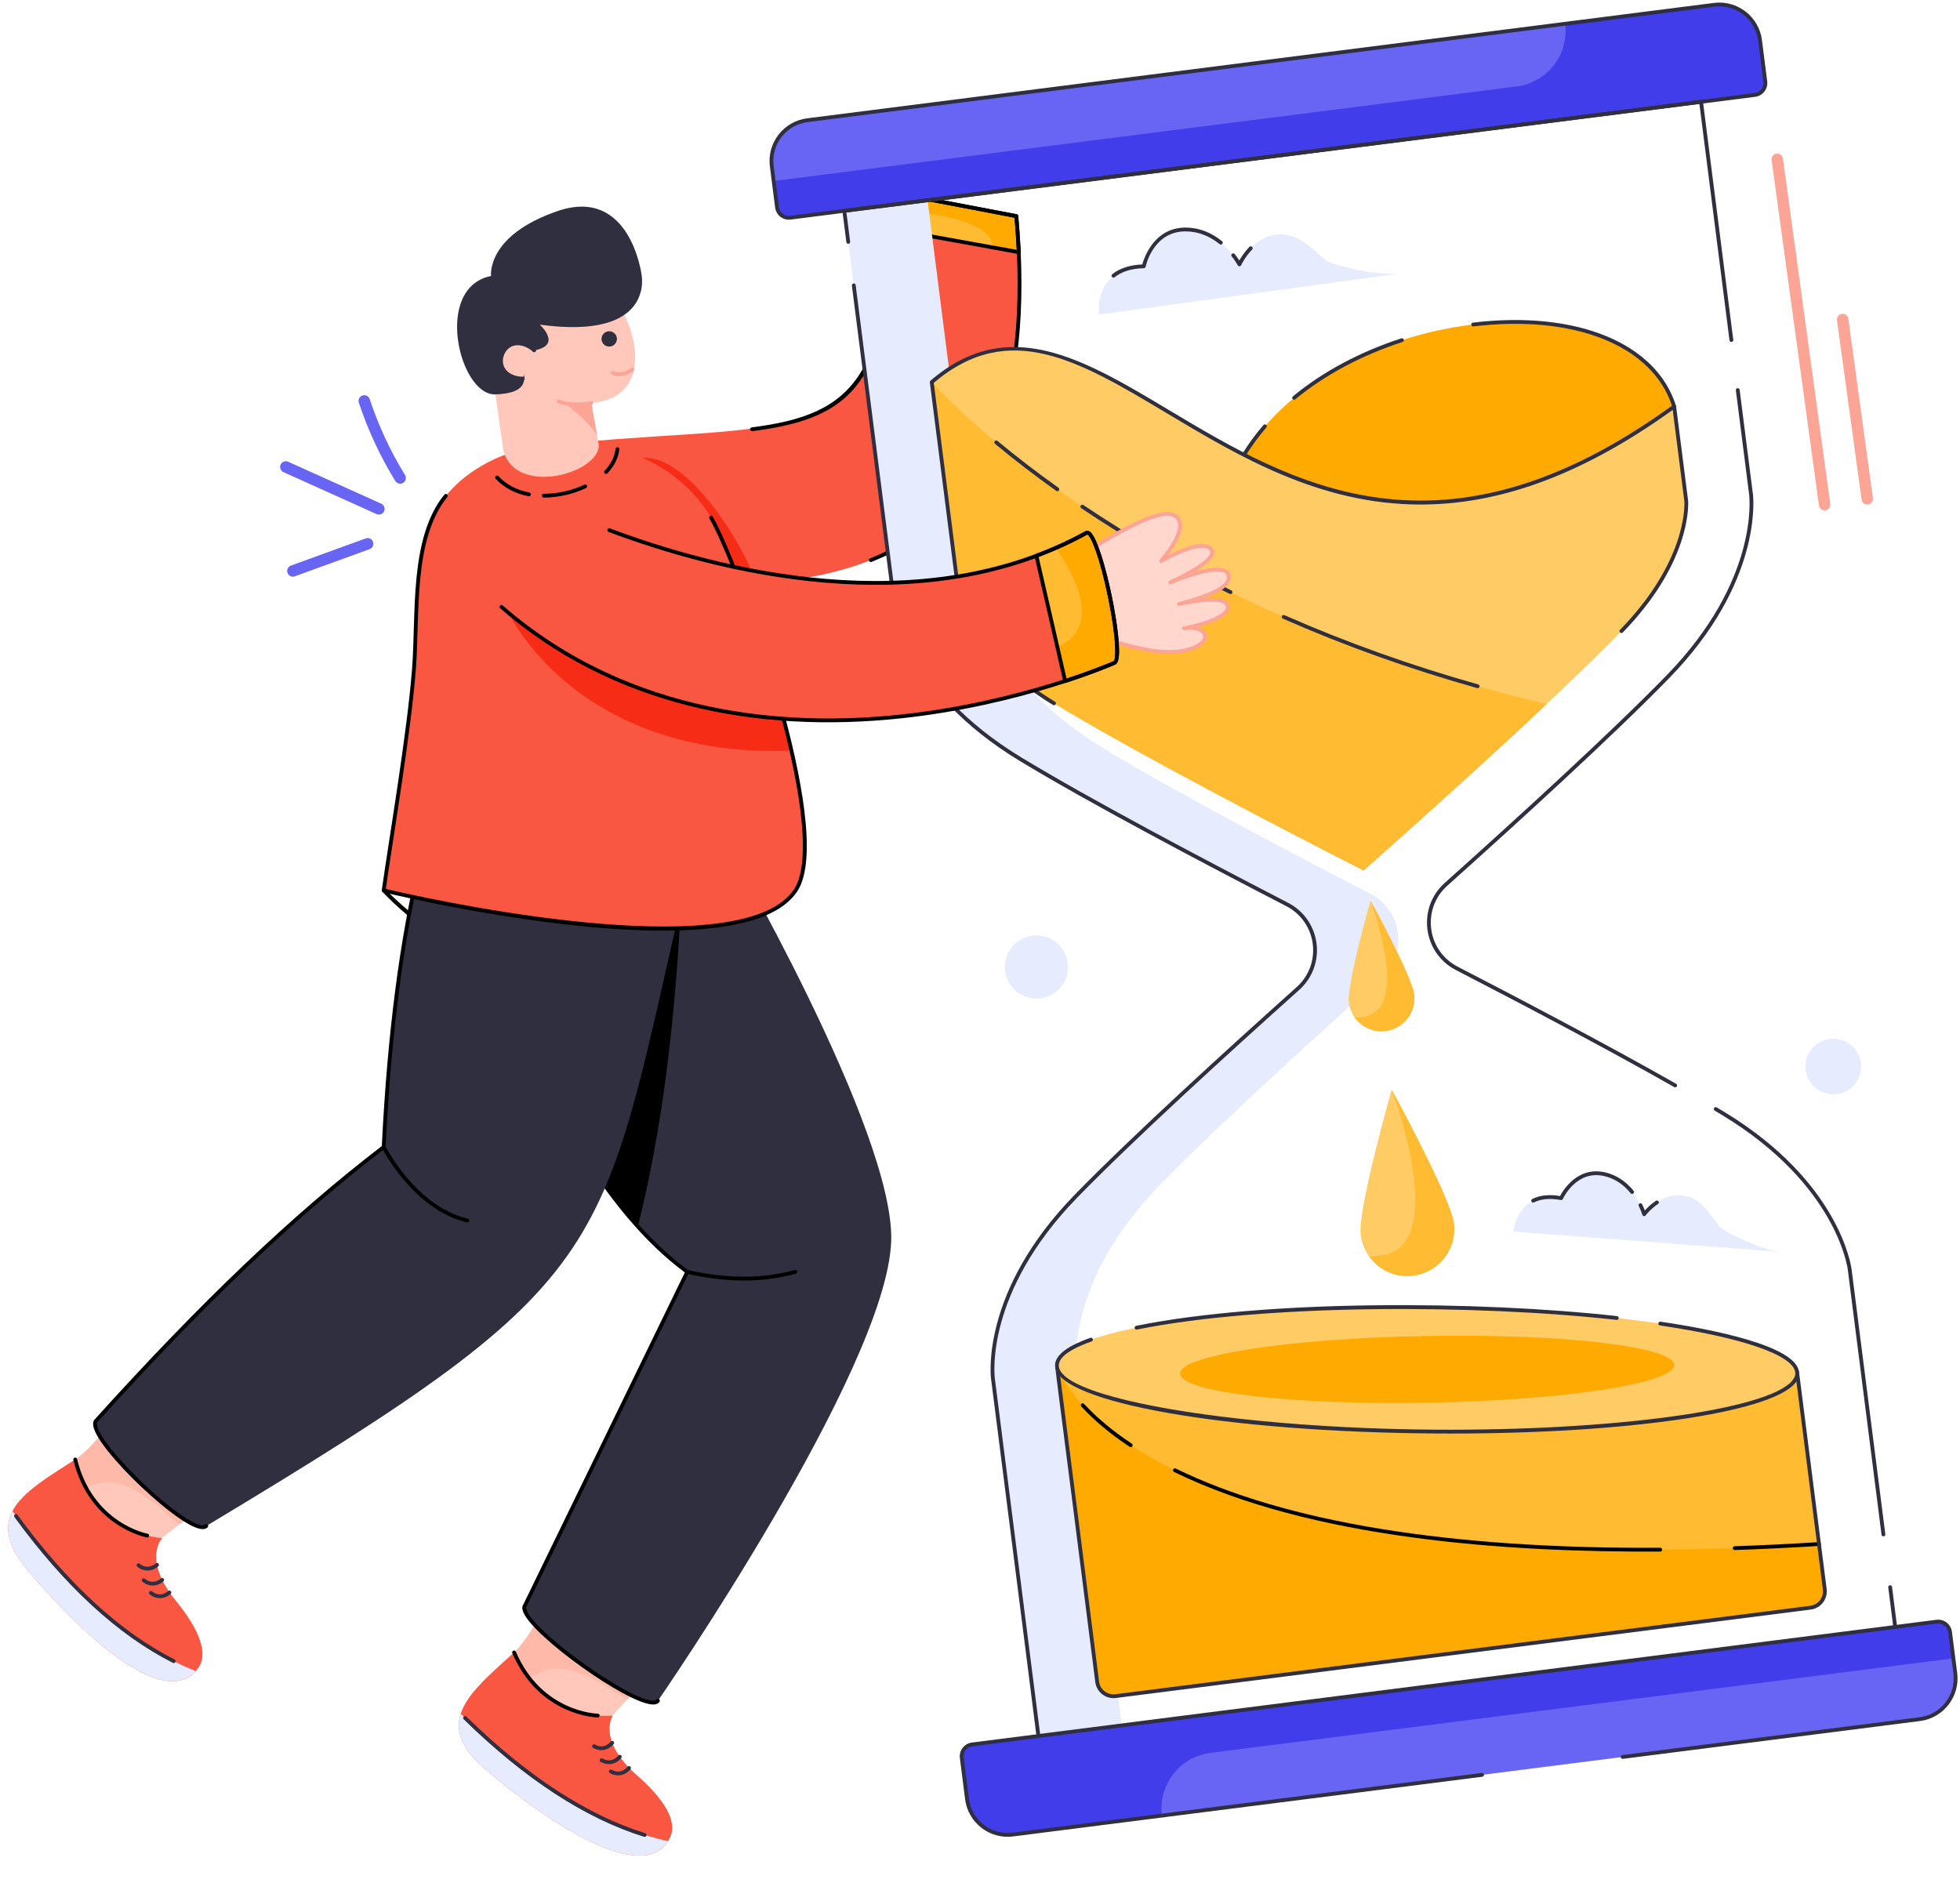
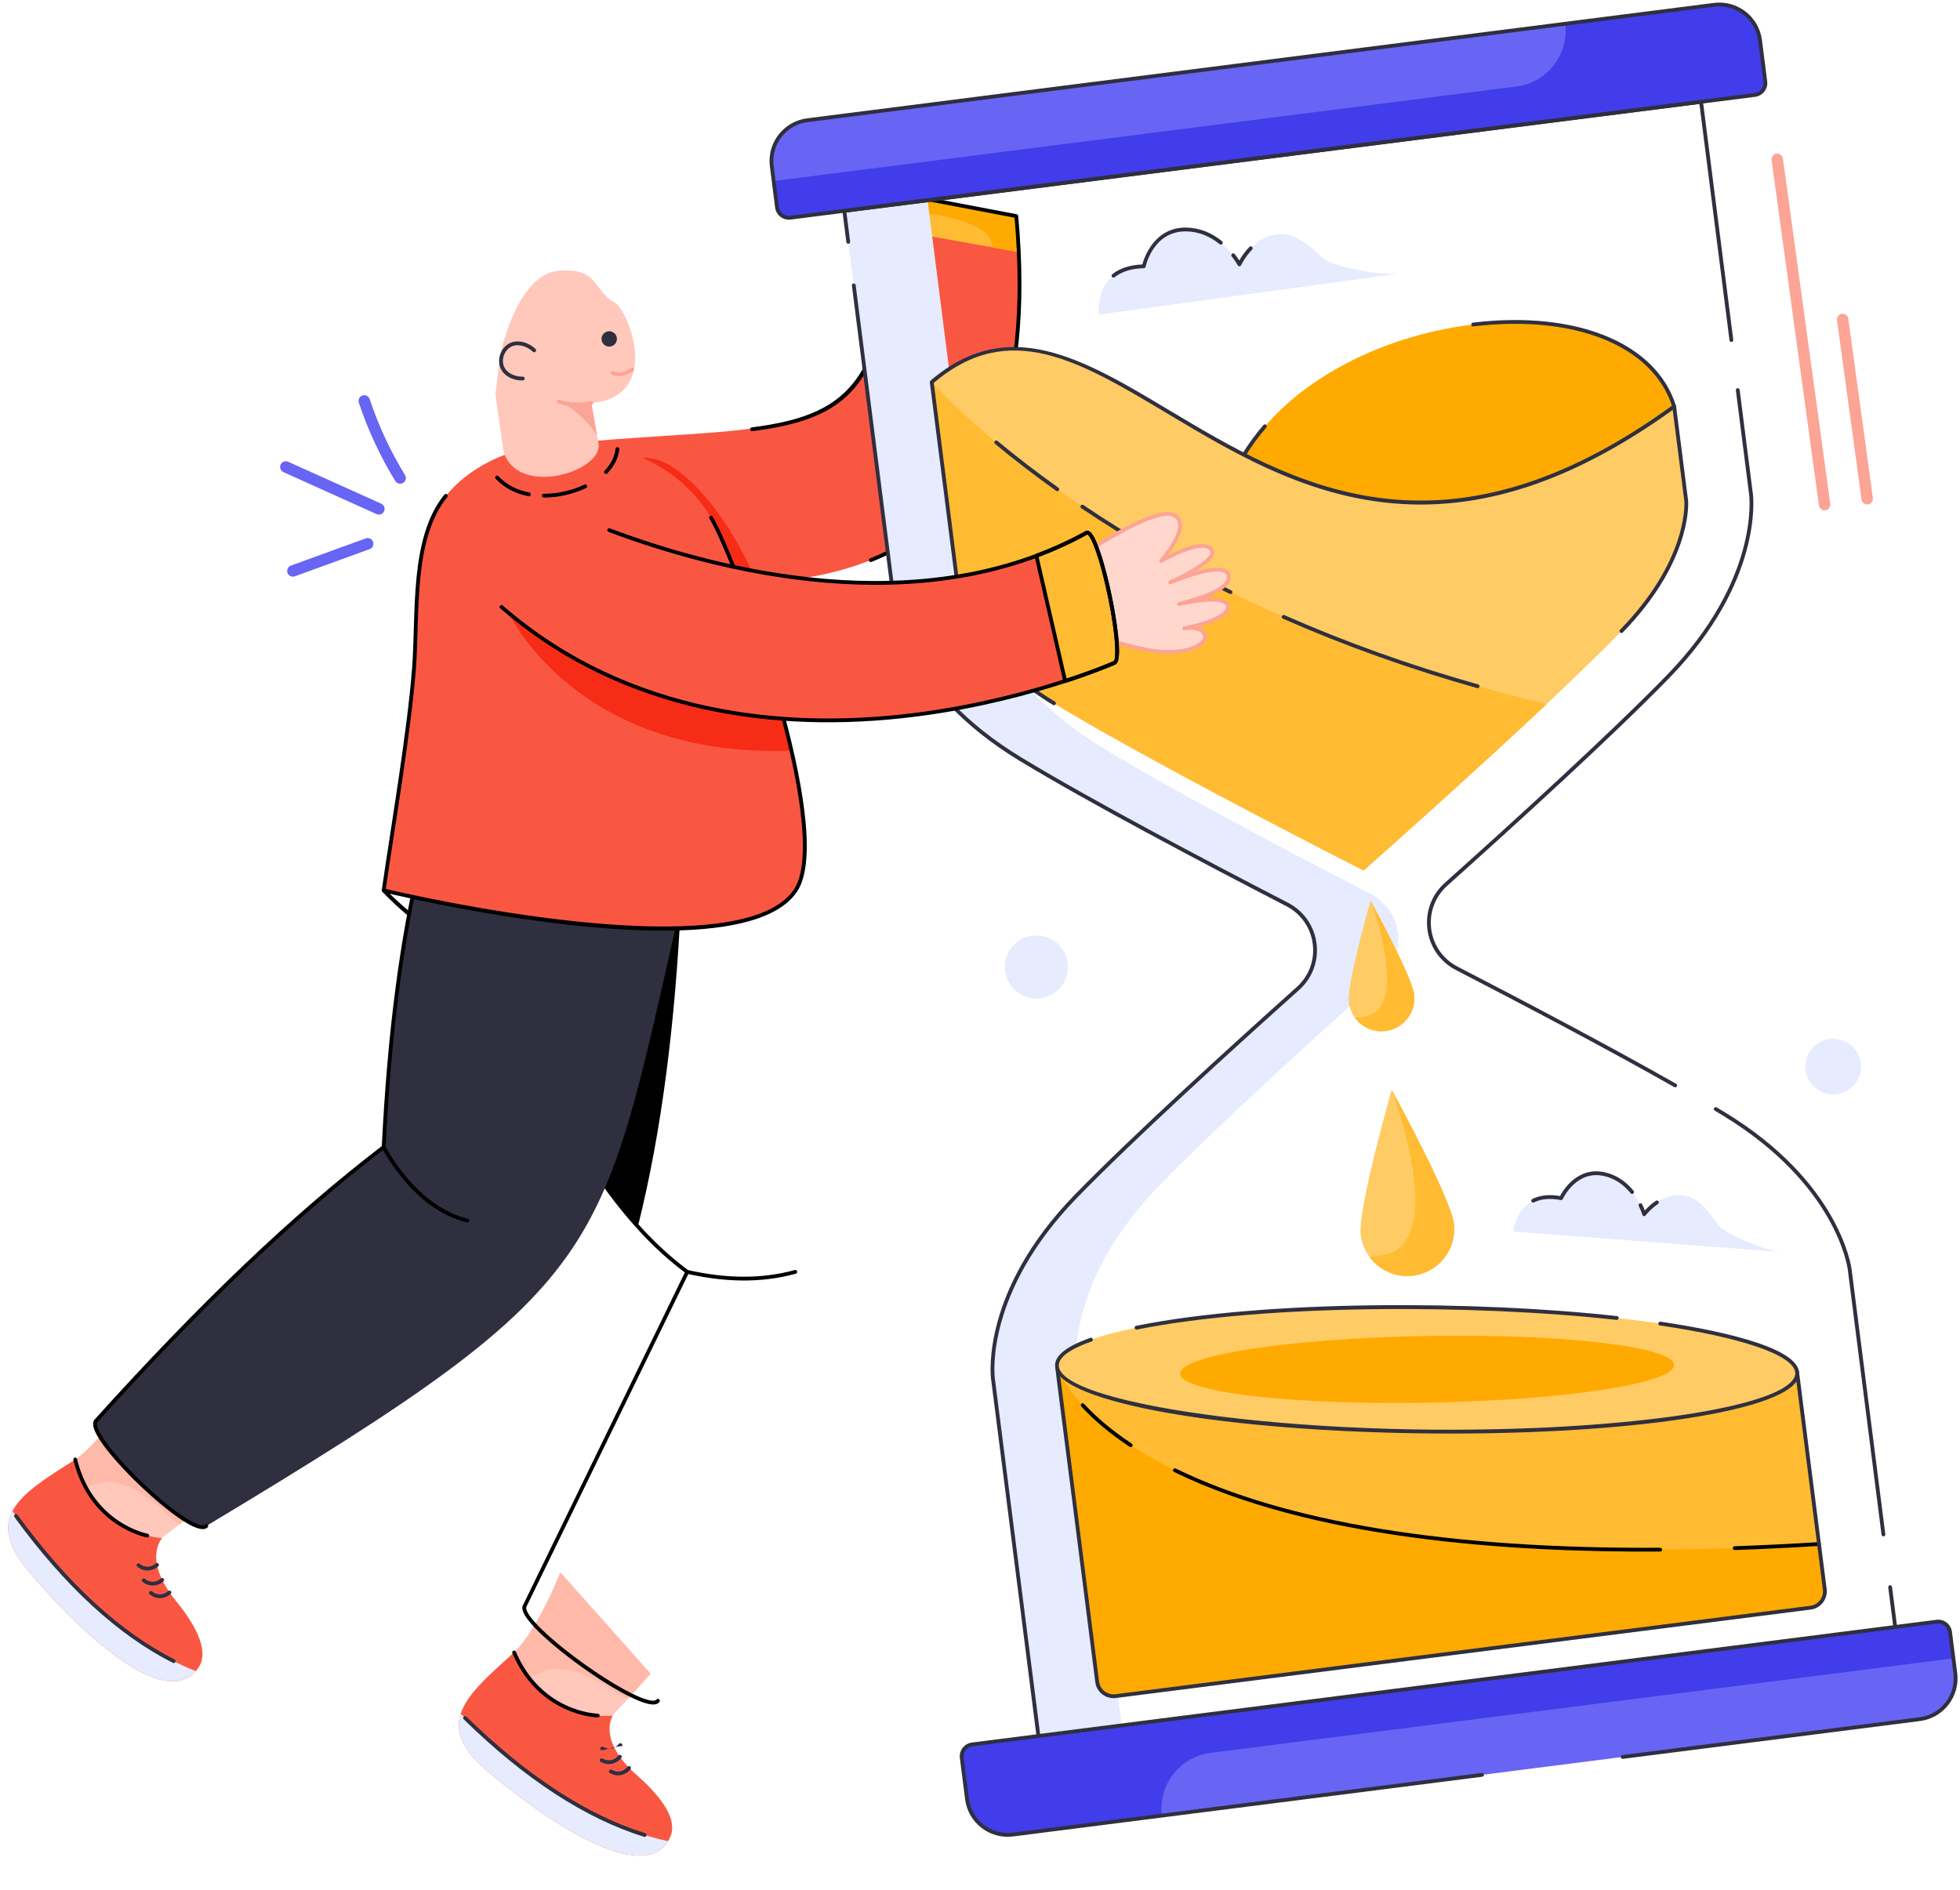
<svg xmlns="http://www.w3.org/2000/svg" height="496.9" preserveAspectRatio="xMidYMid meet" version="1.0" viewBox="41.6 55.7 515.3 496.9" width="515.3" zoomAndPan="magnify">
  <g>
    <g>
      <g>
        <g>
          <g>
            <g>
              <g>
                <path d="M83.811,460.325c-18.695,7.649-26.18,2.557-23.899-13.657 c0.303-2.202,0.791-4.607,1.463-7.216c0,0,5.693-3.09,15.506-18.689 l18.956,30.168C86.997,457.993,84.765,459.584,83.811,460.325z" fill="#ffc8bb" />
              </g>
            </g>
          </g>
        </g>
        <g>
          <g>
            <g>
              <g>
                <path d="M88.861,456.452c-1.48-0.844-2.795-2.042-3.969-3.254 c-1.32-1.371-10.033-8.786-15.923-7.724 c-2.253,0.391-4.398,1.352-6.681,1.437 c-0.805,0.031-1.592-0.049-2.377-0.243c0.303-2.202,0.791-4.607,1.463-7.216 c0,0,5.693-3.09,15.506-18.689l18.956,30.168 C93.126,453.097,90.765,454.968,88.861,456.452z" fill="#ffb9a9" />
              </g>
            </g>
          </g>
        </g>
        <g>
          <g>
            <g>
              <g>
                <g>
                  <path d="M49.024,468.764c12.405,14.782,36.015,37.894,44.722,25.479 c2.774-3.955,0.009-10.367-5.842-17.552 c-8.977-11.025-3.686-16.552-3.686-16.552 c-11.705-1.203-19.002-8.541-22.845-20.685 c-5.243,3.388-10.266,6.394-13.594,9.741 C42.802,454.18,41.598,459.91,49.024,468.764z" fill="#fa5743" />
                </g>
              </g>
            </g>
          </g>
        </g>
        <g>
          <g>
            <g>
              <g>
                <g>
                  <path d="M93.063,495.102c-9.2,10.4-31.944-11.925-44.039-26.338 c-5.609-6.688-6.293-11.593-4.148-15.741 C59.57,473.518,75.523,488.083,93.063,495.102z" fill="#e6ebfd" />
                </g>
              </g>
            </g>
          </g>
        </g>
        <g>
          <g>
            <g>
              <g>
                <g>
                  <path d="M87.053,492.932c-14.407-7.271-28.421-20.166-41.652-38.329 c-0.163-0.223-0.113-0.535,0.11-0.698 c0.223-0.162,0.536-0.114,0.699,0.11 c13.137,18.033,27.03,30.826,41.293,38.024 c0.247,0.124,0.346,0.425,0.221,0.672 C87.603,492.952,87.306,493.059,87.053,492.932z" fill="#2f2f3f" />
                </g>
              </g>
            </g>
          </g>
        </g>
        <g>
          <g>
            <g>
              <g>
                <path d="M80.366,468.655c-0.83,0-1.748-0.266-2.664-1.001 c-0.215-0.172-0.25-0.487-0.077-0.702c0.172-0.215,0.488-0.25,0.703-0.077 c2.196,1.762,4.138-0.001,4.218-0.076c0.202-0.187,0.518-0.178,0.706,0.022 c0.188,0.201,0.18,0.516-0.021,0.705 C82.687,468.041,81.627,468.655,80.366,468.655z" fill="#2f2f3f" />
              </g>
            </g>
          </g>
        </g>
        <g>
          <g>
            <g>
              <g>
                <path d="M81.725,472.607c-0.83,0-1.748-0.266-2.664-1.001 c-0.215-0.172-0.25-0.487-0.077-0.702s0.487-0.25,0.703-0.077 c2.196,1.762,4.138,0,4.218-0.076c0.202-0.187,0.518-0.177,0.706,0.022 c0.188,0.201,0.18,0.516-0.021,0.705 C84.046,471.993,82.986,472.607,81.725,472.607z" fill="#2f2f3f" />
              </g>
            </g>
          </g>
        </g>
        <g>
          <g>
            <g>
              <g>
                <path d="M83.618,475.92c-0.83,0-1.748-0.266-2.663-0.999 c-0.216-0.173-0.25-0.488-0.078-0.703c0.172-0.214,0.487-0.248,0.703-0.078 c2.214,1.776,4.138,0.001,4.218-0.075c0.201-0.19,0.518-0.18,0.707,0.02 c0.19,0.201,0.181,0.518-0.02,0.707 C85.94,475.305,84.88,475.92,83.618,475.92z" fill="#2f2f3f" />
              </g>
            </g>
          </g>
        </g>
        <g>
          <g>
            <g>
              <g>
                <path d="M80.312,459.969c-0.029,0-0.058-0.002-0.087-0.008 c-0.15-0.026-15.062-2.859-19.338-20.391 c-0.065-0.268,0.099-0.538,0.367-0.604 c0.271-0.066,0.539,0.099,0.604,0.367 c4.124,16.904,18.397,19.617,18.541,19.643 c0.272,0.048,0.454,0.308,0.405,0.579 C80.761,459.799,80.55,459.969,80.312,459.969z" />
              </g>
            </g>
          </g>
        </g>
      </g>
      <g>
        <g>
          <g>
            <g>
              <g>
                <path d="M202.341,507.051c-17.169,10.641-25.395,6.86-25.832-9.508 c-0.066-2.222,0.016-4.675,0.247-7.359c0,0,5.102-3.99,12.195-21 l23.694,26.61C205.097,504.223,203.16,506.162,202.341,507.051z" fill="#ffc8bb" />
              </g>
            </g>
          </g>
        </g>
        <g>
          <g>
            <g>
              <g>
                <path d="M206.68,502.394c-1.599-0.587-3.095-1.551-4.453-2.551 c-1.529-1.134-11.351-7.002-16.983-4.978 c-2.157,0.759-4.113,2.062-6.351,2.524 c-0.789,0.164-1.578,0.216-2.384,0.154 c-0.066-2.222,0.016-4.675,0.247-7.359c0,0,5.102-3.99,12.195-21 l23.694,26.61C210.33,498.38,208.312,500.616,206.68,502.394z" fill="#ffb9a9" />
              </g>
            </g>
          </g>
        </g>
        <g>
          <g>
            <g>
              <g>
                <g>
                  <path d="M169.434,521.138c14.683,12.522,41.796,31.402,48.325,17.716 c2.08-4.36-1.709-10.225-8.67-16.342 c-10.68-9.384-6.378-15.713-6.378-15.713 c-11.743,0.753-20.154-5.274-25.957-16.613 c-4.609,4.21-9.064,8.007-11.792,11.859 C160.881,507.786,160.643,513.636,169.434,521.138z" fill="#fa5743" />
                </g>
              </g>
            </g>
          </g>
        </g>
        <g>
          <g>
            <g>
              <g>
                <g>
                  <path d="M217.228,539.814c-7.349,11.78-33.478-6.467-47.794-18.676 c-6.64-5.666-8.127-10.389-6.7-14.836 C180.621,524.078,198.768,535.798,217.228,539.814z" fill="#e6ebfd" />
                </g>
              </g>
            </g>
          </g>
        </g>
        <g>
          <g>
            <g>
              <g>
                <g>
                  <path d="M210.942,538.671c-15.412-4.781-31.369-15.177-47.427-30.896 c-0.197-0.193-0.201-0.51-0.008-0.707 c0.194-0.198,0.51-0.2,0.707-0.008 c15.944,15.608,31.766,25.922,47.024,30.656 c0.264,0.082,0.412,0.362,0.33,0.626 C211.484,538.61,211.197,538.752,210.942,538.671z" fill="#2f2f3f" />
                </g>
              </g>
            </g>
          </g>
        </g>
        <g>
          <g>
            <g>
              <g>
-                 <path d="M199.684,515.889c-0.66,0-1.385-0.169-2.153-0.598 c-0.241-0.135-0.328-0.439-0.193-0.681 c0.134-0.24,0.438-0.327,0.68-0.192c2.459,1.372,4.08-0.686,4.148-0.774 c0.167-0.22,0.482-0.262,0.7-0.094c0.219,0.166,0.263,0.479,0.097,0.698 C202.437,514.945,201.243,515.889,199.684,515.889z" fill="#2f2f3f" />
+                 <path d="M199.684,515.889c-0.241-0.135-0.328-0.439-0.193-0.681 c0.134-0.24,0.438-0.327,0.68-0.192c2.459,1.372,4.08-0.686,4.148-0.774 c0.167-0.22,0.482-0.262,0.7-0.094c0.219,0.166,0.263,0.479,0.097,0.698 C202.437,514.945,201.243,515.889,199.684,515.889z" fill="#2f2f3f" />
              </g>
            </g>
          </g>
        </g>
        <g>
          <g>
            <g>
              <g>
                <path d="M201.679,519.562c-0.66,0-1.385-0.17-2.153-0.599 c-0.241-0.135-0.328-0.439-0.193-0.681s0.439-0.327,0.68-0.192 c2.476,1.383,4.08-0.686,4.146-0.773c0.166-0.221,0.48-0.264,0.7-0.097 c0.221,0.166,0.264,0.479,0.098,0.7 C204.432,518.617,203.238,519.562,201.679,519.562z" fill="#2f2f3f" />
              </g>
            </g>
          </g>
        </g>
        <g>
          <g>
            <g>
              <g>
                <path d="M204.097,522.515c-0.66,0-1.385-0.17-2.153-0.599 c-0.241-0.135-0.328-0.439-0.193-0.681c0.134-0.241,0.438-0.328,0.68-0.192 c2.478,1.384,4.08-0.685,4.147-0.773c0.166-0.221,0.48-0.265,0.7-0.097 c0.221,0.166,0.264,0.479,0.098,0.7 C206.849,521.57,205.656,522.515,204.097,522.515z" fill="#2f2f3f" />
              </g>
            </g>
          </g>
        </g>
        <g>
          <g>
            <g>
              <g>
                <path d="M198.749,507.288c-0.001,0-0.003,0-0.004,0 c-0.152-0.001-15.328-0.324-22.45-16.904 c-0.109-0.254,0.008-0.548,0.262-0.656c0.254-0.11,0.547,0.008,0.657,0.262 c6.867,15.987,21.394,16.298,21.54,16.299 c0.276,0.002,0.498,0.229,0.496,0.504S199.023,507.288,198.749,507.288z" />
              </g>
            </g>
          </g>
        </g>
      </g>
      <g>
        <g>
          <g>
            <g>
              <g>
                <path d="M142.105,290.171c-0.284-0.298-0.109-0.795,0.304-0.844l47.353-5.446 c0.225-0.021,0.434,0.1,0.519,0.306c0.212,0.514,5.146,12.657,0.779,20.33 C183.63,317.569,159.085,307.841,142.105,290.171z M143.551,290.203 c19.665,19.28,40.541,24.527,46.638,13.82 c3.73-6.551,0.075-17.061-0.697-19.104L143.551,290.203z" />
              </g>
            </g>
          </g>
        </g>
        <g>
          <g>
            <g>
              <g>
                <g>
-                   <path d="M275.897,382.17c-1.297,33.83-61.321,120.724-61.321,120.724 c-3.023,4.256-37.985-20.796-34.971-25.034l42.68-87.735 c-22.159-16.319-35.011-44.7-52.197-72.966 c-2.411-30.414,46.909-28.322,61.595-41.483 C231.682,275.676,277.002,353.364,275.897,382.17z" fill="#2f2f3f" />
-                 </g>
+                   </g>
              </g>
            </g>
          </g>
        </g>
        <g>
          <g>
            <g>
              <g>
                <g>
                  <path d="M212.897,503.858c-7.073-0.669-30.655-17.544-33.644-24.076 c-0.423-0.925-0.442-1.669-0.056-2.212l42.456-87.29 c-21.998-16.378-34.82-44.617-51.993-72.861 c-0.144-0.236-0.068-0.544,0.167-0.687 c0.236-0.144,0.544-0.069,0.687,0.167 c17.348,28.534,30.1,56.647,52.066,72.824 c0.194,0.143,0.259,0.404,0.153,0.621l-42.68,87.734 c-0.257,0.374-0.041,0.963,0.108,1.287 c2.826,6.176,26.144,22.864,32.829,23.496 c0.425,0.043,0.974,0.029,1.177-0.258 c0.16-0.224,0.472-0.277,0.697-0.117c0.225,0.159,0.278,0.472,0.118,0.697 C214.524,503.831,213.684,503.931,212.897,503.858z" />
                </g>
              </g>
            </g>
          </g>
        </g>
        <g>
          <g>
            <g>
              <g>
                <path d="M220.622,287.239v6.211c-1.503,30.713-4.943,59.333-11.325,84.766 c-10.238-11.362-18.568-25.555-27.372-40.826 c4.758-14.367,13.024-36.378,15.91-38.424 C201.817,296.134,220.622,287.239,220.622,287.239z" />
              </g>
            </g>
          </g>
        </g>
        <g>
          <g>
            <g>
              <g>
                <path d="M223.344,281.707C198.429,387.644,207.546,389.752,95.838,456.94 c-3.627,3.695-32.583-24.008-28.956-27.703 c24.267-26.87,49.183-51.713,75.587-71.934 c1.333-26.98,4.201-52.663,9.846-75.989 C175.988,281.232,199.671,281.561,223.344,281.707z" fill="#2f2f3f" />
              </g>
            </g>
          </g>
        </g>
        <g>
          <g>
            <g>
              <g>
                <path d="M77.221,445.181c-2.777-2.726-13.424-13.514-10.696-16.295 c28-31.005,51.989-53.845,75.456-71.839 c1.482-29.781,4.704-54.594,9.848-75.851c0.064-0.27,0.335-0.427,0.604-0.369 c0.269,0.065,0.433,0.336,0.368,0.604 c-5.142,21.251-8.358,46.077-9.832,75.896 c-0.007,0.147-0.079,0.283-0.195,0.372 c-23.477,17.979-47.474,40.816-75.52,71.872 c-0.463,0.473-0.119,2.108,2.191,5.331c1.942,2.709,4.953,6.105,8.477,9.565 c8.975,8.81,16.324,13.374,17.56,12.121 c0.194-0.197,0.51-0.2,0.707-0.006c0.197,0.193,0.2,0.51,0.007,0.707 C93.242,460.299,80.216,448.121,77.221,445.181z" />
              </g>
            </g>
          </g>
        </g>
        <g>
          <g>
            <g>
              <g>
                <g>
                  <path d="M219.352,208.699l-7.036-11.653 c-2.092-2.551,7.547,9.206-20.374-24.853l-0.01-0.01 c4.122-0.406,8.066-0.733,11.842-1.021 c53.035-3.993,72.557,0.961,72.329-64.877l32.701,6.243 C315.161,183.798,285.512,213.59,219.352,208.699z" fill="#fa5743" />
                </g>
              </g>
            </g>
          </g>
        </g>
        <g>
          <g>
            <g>
              <g>
                <g>
                  <path d="M309.462,121.999c-45.064-8.115-30.446-5.483-33.474-6.028 c0.086-3.08,0.128-6.572,0.11-9.681l32.706,6.238 C309.032,115.121,309.325,119.515,309.462,121.999z" fill="#ffbb32" />
                </g>
              </g>
            </g>
          </g>
          <g>
            <g>
              <g>
                <g>
                  <path d="M309.462,121.999l-6.905-1.242 c0.073-7.782-19.682-9.499-26.477-9.864c0.027-1.498,0.027-3.032,0.018-4.603 l32.706,6.238C309.032,115.121,309.325,119.515,309.462,121.999z" fill="#fa0" />
                </g>
              </g>
            </g>
          </g>
          <g>
            <g>
              <g>
                <g>
-                   <path d="M275.9,116.463c-0.244-0.044-0.419-0.26-0.412-0.507 c0.295-9.779-0.113-9.714,0.29-10.05 c0.346-0.289-1.631-0.426,33.12,6.131 c0.22,0.042,0.385,0.225,0.404,0.447 c0.229,2.591,0.521,6.941,0.662,9.487 c0.009,0.152-0.053,0.301-0.168,0.402 C309.452,122.677,311.448,122.793,275.9,116.463z M276.5,115.555l32.429,5.838 c-0.142-2.446-0.387-6.052-0.591-8.445l-31.738-6.053 C276.61,109.93,276.577,112.838,276.5,115.555z" />
-                 </g>
+                   </g>
              </g>
            </g>
          </g>
        </g>
        <g>
          <g>
            <g>
              <g>
                <g>
                  <path d="M270.071,203.164c-0.103-0.257,0.022-0.548,0.279-0.65 c29.798-11.896,42.226-41.194,37.985-89.569l-31.733-6.053 c0.096,48.723-9.712,58.666-37.223,62.178 c-0.273,0.042-0.524-0.159-0.56-0.433 c-0.035-0.274,0.159-0.524,0.433-0.56 c26.977-3.443,36.524-13.296,36.349-61.788 c-0.001-0.312,0.283-0.554,0.594-0.493l32.7,6.237 c0.219,0.042,0.384,0.224,0.404,0.447 c4.381,49.097-8.237,78.852-38.577,90.964 C270.452,203.547,270.17,203.411,270.071,203.164z" />
                </g>
              </g>
            </g>
          </g>
        </g>
        <g>
          <g>
            <g>
              <g>
                <path d="M240.459,209.002c-6.836,0.377-14.141,0.219-21.105-0.3 l-7.035-11.659l-1.759-20.954C221.978,175.241,236.221,197.06,240.459,209.002z" fill="#f72c16" />
              </g>
            </g>
          </g>
        </g>
        <g>
          <g>
            <g>
              <g>
                <g>
                  <path d="M250.775,289.818c-0.367,0.545-0.773,1.06-1.219,1.556 c-18.213,19.938-107.081-1.556-107.081-1.556 c2.178-15.397,6.583-40.834,7.957-58.178 c1.148-14.706-0.826-34.242,8.383-45.563 c2.904-3.577,6.669-6.52,10.96-8.76 c6.53-3.419,14.309-5.202,22.167-5.123 c14.645,0.108,28.791,6.622,36.595,19.611 c1.694,2.814,4.499,9.156,7.62,17.361 c3.419,8.988,7.214,20.215,10.355,31.492 C252.281,261.338,255.829,282.207,250.775,289.818z" fill="#fa5743" />
                </g>
              </g>
            </g>
          </g>
        </g>
        <g>
          <g>
            <g>
              <g>
                <g>
                  <path d="M249.73,253.069c-56.672,2.155-74.372-36.159-74.372-36.159 l71.064,21.601L249.73,253.069z" fill="#f72c16" />
                </g>
              </g>
            </g>
          </g>
          <g>
            <g>
              <g>
                <g>
                  <path d="M215.871,300.401c-31.241,0-71.062-9.501-73.519-10.095 c-0.25-0.061-0.414-0.302-0.377-0.557 c2.299-16.115,6.599-40.988,7.958-58.15 c1.125-14.409-0.816-34.39,8.489-45.84 c0.175-0.213,0.489-0.245,0.704-0.072c0.214,0.174,0.247,0.488,0.073,0.703 c-9.056,11.142-7.156,31.051-8.269,45.287 c-1.352,17.07-5.576,41.567-7.901,57.761 c22.46,5.27,94.59,19.256,107.327,0.104 c4.208-6.339,2.674-23.654-4.323-48.756 c-6.082-21.826-14.537-43.09-17.922-48.726 c-0.142-0.237-0.065-0.544,0.171-0.687c0.238-0.141,0.544-0.065,0.686,0.171 c3.414,5.685,11.924,27.065,18.028,48.974 c5.006,17.958,9.796,41.137,4.192,49.577 c-0.366,0.551-0.791,1.093-1.263,1.612 C244.005,298.191,230.934,300.4,215.871,300.401z" />
                </g>
              </g>
            </g>
          </g>
        </g>
      </g>
      <g>
        <g>
          <path d="M164.484,377.134c-0.039,0-0.078-0.004-0.117-0.014 c-14.146-3.375-22.266-19.433-22.346-19.594c-0.123-0.247-0.022-0.548,0.225-0.67 c0.249-0.125,0.548-0.022,0.67,0.225c0.079,0.158,7.997,15.802,21.683,19.066 c0.269,0.064,0.434,0.334,0.37,0.603 C164.915,376.979,164.71,377.134,164.484,377.134z" />
        </g>
      </g>
      <g>
        <g>
          <path d="M222.175,390.614c-0.27-0.061-0.439-0.328-0.378-0.598 s0.33-0.436,0.597-0.379c10.435,2.345,19.648,2.345,28.169,0.006 c0.264-0.071,0.541,0.083,0.614,0.35s-0.083,0.542-0.35,0.615 C241.319,393.217,231.721,392.757,222.175,390.614z" />
        </g>
      </g>
      <g>
        <g>
          <g>
            <g>
              <g>
                <path d="M180.57,186.177c-3.507-0.661-6.499-2.246-8.651-4.584 c-0.187-0.203-0.174-0.52,0.029-0.707c0.204-0.186,0.52-0.173,0.707,0.029 c2.005,2.179,4.807,3.658,8.101,4.279c0.271,0.051,0.45,0.312,0.398,0.584 C181.104,186.047,180.844,186.228,180.57,186.177z" />
              </g>
            </g>
          </g>
        </g>
        <g>
          <g>
            <g>
              <g>
                <path d="M184.57,186.537c-0.276,0-0.505-0.224-0.505-0.5s0.219-0.5,0.495-0.5 c3.602,0,7.396-0.856,10.694-2.411c0.25-0.117,0.548-0.012,0.666,0.239 c0.118,0.249,0.011,0.547-0.239,0.665 C192.253,185.646,188.307,186.537,184.57,186.537z" />
              </g>
            </g>
          </g>
        </g>
        <g>
          <g>
            <g>
              <g>
                <path d="M200.565,180.175c-0.199-0.191-0.206-0.508-0.015-0.707 c1.682-1.754,2.649-3.687,2.876-5.744c0.031-0.274,0.277-0.466,0.552-0.442 c0.274,0.03,0.473,0.277,0.442,0.552 c-0.251,2.282-1.311,4.41-3.148,6.326 C201.081,180.358,200.765,180.366,200.565,180.175z" />
              </g>
            </g>
          </g>
        </g>
        <g>
          <g>
            <g>
              <g>
                <path d="M197.798,161.598c-0.242,0.022-0.485,0.045-0.739,0.08 c0.351,1.978,1.581,8.899,1.502,8.459l0.454,2.558 c0.275,7.409-21.761,13.731-25.077,1.484l-2.087-14.77l1.309-10.666 c0,0,4.382-20.896,15.197-21.838c10.779-0.942,9.234,5.342,14.636,8.187 c3.967,2.109,12.552,24.27-5.135,26.495 C197.847,161.598,197.81,161.61,197.798,161.598z" fill="#ffc8bb" />
              </g>
            </g>
          </g>
        </g>
        <g>
          <g>
            <g>
              <g>
                <path d="M197.085,161.807l1.474,8.323 c-3.034-4.659-8.303-8.184-8.672-8.432 C193.44,161.871,193.783,162.701,197.085,161.807z" fill="#fca495" />
              </g>
            </g>
          </g>
        </g>
        <g>
          <g>
            <g>
              <g>
-                 <path d="M210.258,127.837c0,0,3.8,17.414-26.75,13.222 c0,0,6.144,5.494-1.615,6.795c-7.759,1.301,4.476,10.997-10.041,11.549 c-9.473,0.36-16.398-28.103-1.15-31.133c0,0-1.39-10.622,17.521-17.083 C207.271,104.681,210.258,127.837,210.258,127.837z" fill="#2f2f3f" />
-               </g>
+                 </g>
            </g>
          </g>
        </g>
        <g>
          <g>
            <g>
              <g>
                <path d="M188.293,161.714c-0.251-0.114-0.361-0.411-0.246-0.662 c0.116-0.251,0.412-0.362,0.663-0.246c2.026,0.929,6.295,0.845,8.23,0.38 c0.269-0.059,0.539,0.102,0.603,0.37c0.064,0.268-0.101,0.538-0.37,0.603 C194.906,162.702,190.517,162.734,188.293,161.714z" fill="#fca495" />
              </g>
            </g>
          </g>
        </g>
        <g>
          <g>
            <g>
              <g>
                <path d="M203.627,144.01c0.445,1.024-0.039,2.216-1.047,2.653 c-1.024,0.445-2.225-0.016-2.67-1.04 c-0.444-1.023,0.04-2.215,1.064-2.66 C201.982,142.526,203.183,142.986,203.627,144.01z" fill="#2f2f3f" />
              </g>
            </g>
          </g>
        </g>
        <g>
          <g>
            <g>
              <g>
                <path d="M202.454,154.195c-0.247-0.124-0.347-0.424-0.224-0.671 c0.124-0.245,0.422-0.345,0.669-0.225c0.094,0.046,2.186,1.024,4.609-0.857 c0.219-0.171,0.533-0.13,0.702,0.088c0.169,0.218,0.13,0.532-0.088,0.701 C206.077,154.821,203.76,154.853,202.454,154.195z" fill="#fca495" />
              </g>
            </g>
          </g>
        </g>
        <g>
          <g>
            <g>
              <g>
                <g>
                  <path d="M182.045,147.828c-0.645-0.637-1.47-1.164-2.433-1.504 c-2.927-1.035-5.173,0.317-6.005,2.67 c-0.832,2.354,0.064,4.817,2.991,5.852 c0.824,0.291,1.656,0.413,2.444,0.386" fill="#ffc8bb" />
                </g>
              </g>
            </g>
          </g>
          <g>
            <g>
              <g>
                <g>
                  <path d="M176.432,155.318c-5.201-1.839-4.169-7.75-0.827-9.379 c2.22-1.082,5.102-0.136,6.791,1.533c0.197,0.193,0.199,0.51,0.005,0.707 c-0.195,0.195-0.511,0.198-0.707,0.004 c-1.401-1.382-3.835-2.23-5.65-1.346 c-2.596,1.267-3.599,6.01,0.722,7.537 c0.746,0.264,1.508,0.39,2.26,0.357c0.685,0.005,0.676,0.977,0.035,1 C178.215,155.763,177.319,155.631,176.432,155.318z" fill="#2f2f3f" />
                </g>
              </g>
            </g>
          </g>
        </g>
      </g>
    </g>
    <g>
      <g>
        <g>
          <g>
            <g>
              <path d="M382.814,315.641c-17.588,15.739-43.207,39.037-58.36,54.609 c-24.613,25.302-21.832,47.706-21.803,47.936l13.133,103.186l21.896-2.787 l-13.133-103.186c-0.029-0.23-2.81-22.634,21.803-47.936 c15.153-15.571,40.772-38.87,58.36-54.609 c7.073-6.321,5.616-17.768-2.816-22.125 c-20.97-10.832-51.608-26.97-70.178-38.249 c-30.166-18.33-33.087-40.716-33.116-40.946L285.466,108.348l-21.896,2.787 l13.133,103.186c0.029,0.23,2.949,22.616,33.116,40.946 c18.57,11.279,49.208,27.417,70.178,38.249 C388.429,297.873,389.886,309.32,382.814,315.641z" fill="#e6ebfd" />
            </g>
          </g>
        </g>
      </g>
      <g>
        <g>
          <g>
            <g>
              <path d="M481.76,162.572c-10.864-34.666-88.629-27.452-113.106,12.724 l-7.981,29.322c0,0,98.01-7.538,97.862-8.703S481.76,162.572,481.76,162.572z" fill="#fa0" />
            </g>
          </g>
        </g>
      </g>
      <g>
        <g>
          <g>
            <g>
              <path d="M360.191,204.487l7.981-29.321 c0.012-0.046,0.031-0.089,0.055-0.129c1.592-2.614,3.458-5.164,5.548-7.579 c0.181-0.209,0.497-0.231,0.705-0.051c0.209,0.181,0.231,0.496,0.051,0.705 c-2.037,2.354-3.858,4.839-5.413,7.385l-7.776,28.568 c26.591-2.049,93.259-7.373,96.83-8.512 c1.476-3.199,14.784-21.71,23.034-33.07 c-5.165-15.919-25.631-24.142-52.244-20.961 c-0.287,0.04-0.523-0.163-0.556-0.437 c-0.033-0.274,0.163-0.523,0.437-0.556 c27.252-3.258,48.206,5.337,53.394,21.893 c0.047,0.15,0.021,0.315-0.072,0.443 c-9.051,12.46-22.64,31.499-23.131,33.085 c-0.009,0.108-0.052,0.22-0.118,0.301 c-0.992,1.218-61.954,6.077-98.204,8.864 C360.364,205.142,360.101,204.816,360.191,204.487z" fill="#2f2f3f" />
            </g>
          </g>
        </g>
      </g>
      <g>
        <g>
          <g>
            <g>
-               <path d="M381.44,160.633c-0.176-0.213-0.146-0.528,0.066-0.704 c7.819-6.475,17.681-11.751,28.521-15.26 c0.262-0.085,0.545,0.061,0.629,0.321c0.085,0.263-0.059,0.545-0.322,0.63 c-10.72,3.47-20.469,8.684-28.191,15.078 C381.93,160.875,381.616,160.844,381.44,160.633z" fill="#2f2f3f" />
-             </g>
+               </g>
          </g>
        </g>
      </g>
      <g>
        <g>
          <g>
            <g>
              <path d="M286.559,156.172l7.089,55.698 c0.298,1.464,3.727,15.807,25.059,28.765 c22.102,13.428,62.468,34.297,81.39,43.958 c18.651-16.54,50.378-45.054,67.784-62.944 c17.406-17.888,17.134-32.623,17.055-34.125l-3.176-24.952 C377.106,238.734,335.058,114.613,286.559,156.172z" fill="#ffcb64" />
            </g>
          </g>
        </g>
      </g>
      <g>
        <g>
          <g>
            <g>
              <g>
                <path d="M244.504,99.381l1.378,10.828 c0.22,1.728,1.796,2.948,3.524,2.728l253.579-32.275 c1.728-0.22,2.949-1.796,2.729-3.524l-1.378-10.828 c-0.753-5.913-6.158-10.098-12.071-9.345l-238.416,30.345 C247.935,88.063,243.751,93.468,244.504,99.381z" fill="#6864f4" />
              </g>
            </g>
          </g>
        </g>
        <g>
          <g>
            <g>
              <g>
                <path d="M245.002,103.297l0.88,6.913 c0.22,1.727,1.798,2.948,3.524,2.728l253.579-32.275 c1.727-0.22,2.948-1.798,2.729-3.525l-1.378-10.828 c-0.753-5.914-6.157-10.098-12.071-9.345l-39.177,4.986v0 c1.028,8.076-4.686,15.457-12.762,16.485L245.002,103.297z" fill="#413dea" />
              </g>
            </g>
          </g>
        </g>
        <g>
          <g>
            <g>
              <g>
                <path d="M245.386,110.273l-1.378-10.829l0,0 c-0.786-6.178,3.601-11.844,9.778-12.63l238.416-30.345 c6.178-0.784,11.844,3.6,12.63,9.778l1.378,10.829 c0.254,2-1.159,3.828-3.162,4.083l-253.58,32.275 C247.477,113.689,245.641,112.283,245.386,110.273z M245,99.319l1.378,10.829 c0.186,1.459,1.52,2.481,2.964,2.295l253.58-32.275 c1.453-0.185,2.48-1.51,2.295-2.964l-1.378-10.829 c-0.716-5.631-5.878-9.628-11.512-8.912L253.912,87.806 C248.281,88.523,244.283,93.688,245,99.319z" fill="#2f2f3f" />
              </g>
            </g>
          </g>
        </g>
      </g>
      <g>
        <g>
          <g>
            <g>
              <path d="M319.508,415.05l10.547,82.868 c0.303,2.377,2.476,4.06,4.853,3.757l182.677-23.251 c2.377-0.303,4.06-2.476,3.757-4.853l-7.276-57.167L319.508,415.05z" fill="#ffbb32" />
            </g>
          </g>
        </g>
      </g>
      <g>
        <g>
          <g>
            <g>
              <path d="M319.508,415.05l10.547,82.868 c0.303,2.377,2.476,4.06,4.853,3.757l182.677-23.251 c2.377-0.303,4.06-2.476,3.757-4.853l-1.513-11.887 C337.384,473.111,319.508,415.05,319.508,415.05z" fill="#fa0" />
            </g>
          </g>
        </g>
      </g>
      <g>
        <g>
          <g>
            <g>
              <path d="M338.596,436.115c-5.018-3.316-9.294-6.881-12.711-10.595 c-0.187-0.203-0.173-0.52,0.03-0.707c0.203-0.185,0.52-0.172,0.707,0.029 c3.361,3.654,7.576,7.167,12.526,10.438c0.23,0.152,0.293,0.462,0.141,0.692 C339.135,436.206,338.823,436.266,338.596,436.115z" />
            </g>
          </g>
        </g>
      </g>
      <g>
        <g>
          <g>
            <g>
              <path d="M350.271,442.733c-0.249-0.121-0.351-0.421-0.23-0.669 c0.121-0.247,0.422-0.349,0.668-0.229 c28.931,14.129,71.792,21.161,127.379,20.83c0.737,0.113,0.596,0.996,0.006,1 C437.827,463.901,386.411,460.383,350.271,442.733z" />
            </g>
          </g>
        </g>
      </g>
      <g>
        <g>
          <g>
            <g>
              <path d="M497.666,463.268c-0.268,0-0.49-0.213-0.499-0.482 c-0.01-0.276,0.206-0.508,0.482-0.518 c7.185-0.248,14.638-0.611,22.15-1.082 c0.268-0.034,0.513,0.191,0.53,0.468c0.017,0.275-0.192,0.513-0.468,0.53 c-7.522,0.471-14.984,0.835-22.179,1.084 C497.677,463.268,497.671,463.268,497.666,463.268z" />
            </g>
          </g>
        </g>
      </g>
      <g>
        <g>
          <g>
            <g>
              <path d="M334.355,502.212c-2.397,0-4.484-1.787-4.794-4.226 c-10.95-86.548-10.714-82.941-10.426-83.268 c0.235-0.264-8.602-0.231,194.937,1.188c0.25,0.002,0.461,0.188,0.493,0.437 l7.276,57.169c0.336,2.646-1.542,5.071-4.187,5.408l-182.686,23.252 C334.762,502.199,334.557,502.212,334.355,502.212z M320.077,415.554l10.476,82.305 c0.267,2.098,2.191,3.581,4.289,3.321l182.686-23.252 c2.098-0.268,3.588-2.191,3.321-4.289l-7.221-56.735L320.077,415.554z" fill="#2f2f3f" />
            </g>
          </g>
        </g>
      </g>
      <g>
        <g>
          <g>
            <g>
              <path d="M481.784,341.543c-17.998-10.227-41.151-22.381-57.406-30.777 c-8.754-4.515-10.264-16.368-2.92-22.941 c18.428-16.491,43.508-39.349,58.335-54.585 c24.226-24.905,21.782-46.613,21.666-47.524l-3.486-27.392 c-0.035-0.274,0.159-0.524,0.433-0.56c0.277-0.034,0.524,0.159,0.559,0.433 l3.486,27.392c0.118,0.932,2.617,23.102-21.941,48.349 c-14.847,15.258-39.945,38.131-58.385,54.633 c-6.817,6.101-5.424,17.112,2.712,21.308 c16.263,8.4,39.429,20.562,57.441,30.797c0.24,0.137,0.324,0.441,0.188,0.682 C482.328,341.598,482.019,341.678,481.784,341.543z" fill="#2f2f3f" />
            </g>
          </g>
        </g>
      </g>
      <g>
        <g>
          <g>
            <g>
              <path d="M536.768,459.678c-0.248,0-0.463-0.185-0.496-0.437l-8.867-69.663 c-0.116-0.912-3.192-22.544-32.879-40.581 c-0.684-0.416-1.384-0.837-2.099-1.266c-0.237-0.142-0.314-0.448-0.172-0.686 c0.143-0.237,0.449-0.315,0.686-0.172c0.717,0.429,1.419,0.852,2.105,1.268 c30.093,18.285,33.233,40.378,33.352,41.31l8.867,69.663 c0.035,0.274-0.159,0.524-0.433,0.56 C536.81,459.677,536.789,459.678,536.768,459.678z" fill="#2f2f3f" />
            </g>
          </g>
        </g>
      </g>
      <g>
        <g>
          <g>
            <g>
              <path d="M315.478,521.766c-0.316-0.244,0.461,4.349-13.323-103.518 c-0.118-0.932-2.617-23.102,21.941-48.349 c14.861-15.271,39.953-38.138,58.385-54.633 c6.822-6.095,5.421-17.105-2.712-21.308 c-21.986-11.357-52.014-27.215-70.208-38.266 c-30.093-18.285-33.233-40.378-33.352-41.31l-10.639-83.592 c-0.035-0.274,0.159-0.524,0.433-0.559c0.278-0.028,0.524,0.159,0.559,0.433 l10.639,83.591c0.116,0.912,3.193,22.544,32.879,40.581 c18.169,11.036,48.175,26.883,70.148,38.232 c8.75,4.523,10.27,16.374,2.92,22.942 c-18.42,16.483-43.494,39.334-58.334,54.584 c-24.226,24.905-21.782,46.613-21.666,47.524l13.07,102.689l224.259-28.543 l-2.441-19.175c-0.035-0.274,0.159-0.524,0.433-0.56 c0.277-0.037,0.524,0.159,0.559,0.433l2.504,19.671 c0.035,0.277-0.162,0.525-0.433,0.56 C305.518,523.132,315.788,522.006,315.478,521.766z" fill="#2f2f3f" />
            </g>
          </g>
        </g>
      </g>
      <g>
        <g>
          <g>
            <g>
              <path d="M496.299,145.18l-7.911-62.155l-224.258,28.543l0.976,7.668 c0.035,0.274-0.159,0.524-0.433,0.559c-0.276,0.03-0.524-0.159-0.559-0.433 l-1.039-8.165c-0.035-0.274,0.159-0.524,0.433-0.559l225.25-28.669 c0.276-0.029,0.524,0.159,0.559,0.433l7.974,62.65 c0.035,0.274-0.159,0.524-0.433,0.56 C496.596,145.649,496.335,145.462,496.299,145.18z" fill="#2f2f3f" />
            </g>
          </g>
        </g>
      </g>
      <g>
        <g>
          <g>
            <g>
              <g>
                <path d="M555.663,495.66l-1.378-10.828 c-0.22-1.728-1.796-2.948-3.524-2.729l-253.579,32.275 c-1.728,0.22-2.949,1.796-2.729,3.524l1.378,10.828 c0.753,5.913,6.158,10.098,12.071,9.345l238.416-30.345 C552.231,506.978,556.415,501.573,555.663,495.66z" fill="#6864f4" />
              </g>
            </g>
          </g>
        </g>
        <g>
          <g>
            <g>
              <g>
                <path d="M555.164,491.744l-0.88-6.913 c-0.22-1.727-1.798-2.948-3.524-2.729l-253.579,32.275 c-1.727,0.22-2.948,1.798-2.729,3.525l1.378,10.828 c0.753,5.914,6.157,10.098,12.071,9.345l39.177-4.986l0,0 c-1.028-8.076,4.686-15.457,12.762-16.485L555.164,491.744z" fill="#413dea" />
              </g>
            </g>
          </g>
        </g>
        <g>
          <g>
            <g>
              <g>
                <path d="M295.335,528.795l-1.378-10.829 c-0.254-1.997,1.164-3.829,3.161-4.083l253.58-32.275 c1.991-0.256,3.827,1.152,4.083,3.161l1.378,10.828 c0.786,6.179-3.601,11.844-9.778,12.631l-78.1,9.94 c-0.276,0.042-0.524-0.159-0.559-0.433c-0.035-0.274,0.159-0.524,0.433-0.56 l78.1-9.94c5.63-0.717,9.628-5.881,8.912-11.512l-1.378-10.828 c-0.183-1.442-1.502-2.485-2.965-2.296l-253.58,32.275 c-1.45,0.185-2.479,1.515-2.295,2.964l1.378,10.829 c0.719,5.648,5.878,9.634,11.512,8.912l123.345-15.699 c0.276-0.036,0.524,0.159,0.559,0.433c0.035,0.274-0.159,0.524-0.433,0.56 L307.964,538.572C301.759,539.36,296.121,534.974,295.335,528.795z" fill="#2f2f3f" />
              </g>
            </g>
          </g>
        </g>
      </g>
      <g>
        <g>
          <g>
            <g>
              <path d="M286.559,156.172l7.089,55.698 c0.298,1.464,3.727,15.807,25.059,28.765 c22.102,13.428,62.468,34.297,81.39,43.958 c11.119-9.861,31.023-27.651,48.155-43.788 C338.134,215.181,286.559,156.172,286.559,156.172z" fill="#ffbb32" />
            </g>
          </g>
        </g>
      </g>
      <g>
        <g>
          <g>
            <g>
              <path d="M319.297,184.767c-5.657-4.03-11.074-8.192-16.1-12.371 c-0.212-0.177-0.241-0.492-0.064-0.704c0.176-0.212,0.49-0.241,0.704-0.065 c5.007,4.163,10.404,8.311,16.041,12.326 c0.225,0.16,0.277,0.473,0.117,0.697 C319.833,184.876,319.521,184.927,319.297,184.767z" fill="#2f2f3f" />
            </g>
          </g>
        </g>
      </g>
      <g>
        <g>
          <g>
            <g>
              <path d="M364.898,211.846c-13.758-6.773-26.889-14.354-39.029-22.527 c-0.229-0.154-0.29-0.465-0.135-0.694c0.154-0.229,0.464-0.29,0.694-0.136 c12.103,8.149,25.195,15.706,38.912,22.461 c0.248,0.122,0.35,0.421,0.228,0.669 C365.444,211.868,365.143,211.968,364.898,211.846z" fill="#2f2f3f" />
            </g>
          </g>
        </g>
      </g>
      <g>
        <g>
          <g>
            <g>
              <path d="M429.948,236.622c-17.647-4.964-34.831-11.107-51.073-18.26 c-0.252-0.111-0.367-0.407-0.256-0.659c0.112-0.253,0.404-0.367,0.659-0.257 c16.199,7.135,33.338,13.263,50.94,18.213 C430.85,235.837,430.592,236.804,429.948,236.622z" fill="#2f2f3f" />
            </g>
          </g>
        </g>
      </g>
      <g>
        <g>
          <g>
            <g>
              <ellipse cx="416.791" cy="415.753" fill="#ffcb64" rx="16.346" ry="97.311" transform="rotate(-89.362 416.791 415.753)" />
            </g>
          </g>
        </g>
      </g>
      <g>
        <g>
          <g>
            <g>
              <ellipse cx="416.791" cy="415.753" fill="#fa0" rx="64.946" ry="8.769" transform="rotate(-1.005 416.791 415.754)" />
            </g>
          </g>
        </g>
      </g>
      <g>
        <g>
          <g>
            <g>
              <path d="M423.107,432.635c-1.405,0-2.816-0.006-4.236-0.016 c-54.796-0.396-98.659-8.085-99.858-17.505 c-0.354-2.784,2.757-5.355,9.248-7.642c0.259-0.091,0.546,0.044,0.638,0.306 c0.092,0.261-0.045,0.546-0.306,0.638 c-30.608,10.785,25.089,22.733,90.286,23.203 c46.737,0.312,87.052-5.144,93.8-12.75c0.706-0.796,1-1.564,0.9-2.351 c-0.574-4.511-13.87-9.11-35.566-12.304 c-0.273-0.041-0.462-0.295-0.422-0.568c0.04-0.272,0.292-0.458,0.567-0.422 c13.221,1.947,35.532,6.245,36.413,13.167 c0.137,1.074-0.249,2.131-1.145,3.142 C506.601,427.224,468.961,432.635,423.107,432.635z" fill="#2f2f3f" />
            </g>
          </g>
        </g>
      </g>
      <g>
        <g>
          <g>
            <g>
              <path d="M340.398,405.301c-0.233,0-0.442-0.164-0.49-0.401 c-0.055-0.271,0.121-0.534,0.391-0.589 c34.195-6.903,89.823-6.628,126.425-2.554 c0.274,0.03,0.472,0.278,0.442,0.553c-0.031,0.274-0.283,0.475-0.552,0.441 c-37.021-4.122-92.683-4.208-126.116,2.54 C340.464,405.298,340.431,405.301,340.398,405.301z" fill="#2f2f3f" />
            </g>
          </g>
        </g>
      </g>
      <g>
        <g>
          <g>
            <g>
              <path d="M318.449,241.065c-21.467-13.044-24.963-27.494-25.291-29.099 l-7.095-55.733c-0.021-0.167,0.043-0.334,0.171-0.443 c20.462-17.532,40.072-5.802,62.779,7.783 c31.914,19.094,71.633,42.856,132.453-1.405c0.143-0.105,0.331-0.125,0.493-0.055 c0.162,0.07,0.275,0.221,0.298,0.396l3.175,24.947 c0.088,1.674,0.323,16.538-17.19,34.542 c-0.193,0.197-0.509,0.203-0.707,0.01c-0.198-0.192-0.202-0.509-0.01-0.707 c17.218-17.7,16.994-32.164,16.912-33.756l-3.065-24.073 c-25.436,18.348-47.205,24.891-66.257,24.893 c-26.615,0.003-47.937-12.759-66.614-23.933 c-23.218-13.891-41.574-24.875-61.41-8.057l7.055,55.428 c0.313,1.524,3.72,15.585,24.825,28.407c0.236,0.144,0.311,0.451,0.167,0.688 C318.992,241.133,318.685,241.208,318.449,241.065z" fill="#2f2f3f" />
            </g>
          </g>
        </g>
      </g>
    </g>
    <g>
      <g>
        <g>
          <g>
            <g>
              <g>
                <g>
                  <path d="M364.562,206.879c0.972,3.496-6.563,5.917-13.008,7.649 c2.783-0.603,12.914-2.617,12.848,0.804 c-0.068,3.221-9.757,5.241-11.483,5.578 c1.04-0.138,4.923-0.525,5.5,1.919c0.51,2.212-5.131,5.603-14.83,3.8 c-7.671-1.398-12.91-3.592-12.91-3.592l-5.985-20.506 c0,0,19.83-13.627,25.238-11.488c5.531,2.207-2.549,11.551-3.08,12.164 c0.698-0.394,11.158-6.317,13.278-2.917 c1.717,2.707-8.954,7.668-10.861,8.55 C351.301,207.99,363.521,203.129,364.562,206.879z" fill="#ffd7cc" />
                </g>
              </g>
            </g>
          </g>
          <g>
            <g>
              <g>
                <g>
                  <path d="M343.498,227.12c-7.635-1.392-12.959-3.6-13.012-3.622 c-0.139-0.058-0.245-0.176-0.287-0.321l-5.985-20.505 c-0.061-0.207,0.019-0.43,0.197-0.552 c0.819-0.562,20.117-13.754,25.706-11.541 c4.373,1.746,1.489,7.264-1.341,11.037 c3.764-1.893,10.004-4.439,11.78-1.59 c1.323,2.087-2.634,4.697-4.758,5.98c2.898-0.823,8.448-2.139,9.249,0.739 c0.852,3.072-3.679,5.093-6.723,6.222c2.561-0.191,6.63-0.197,6.581,2.375 c-0.053,2.479-4.494,4.204-8.263,5.222 c1.067,0.309,1.98,0.939,2.267,2.149 C359.559,225.557,353.304,228.948,343.498,227.12z M331.091,222.664 c1.066,0.422,5.93,2.26,12.588,3.473c6.91,1.287,11.955-0.111,13.719-1.952 c0.427-0.444,0.616-0.887,0.534-1.243 c-0.466-1.973-3.904-1.673-4.947-1.534 c-0.271,0.035-0.516-0.148-0.559-0.415 c-0.044-0.267,0.132-0.52,0.397-0.572 c5.483-1.07,11.036-3.062,11.079-5.098 c0.006-0.308-0.104-0.545-0.349-0.745 c-1.288-1.061-5.734-0.895-11.893,0.44 c-0.263,0.059-0.528-0.107-0.592-0.37c-0.064-0.264,0.094-0.53,0.356-0.601 c3.505-0.942,13.612-3.595,12.656-7.033l0,0 c-0.091-0.328-0.299-0.562-0.654-0.734 c-2.467-1.192-9.938,1.338-13.964,3.022 c-0.252,0.105-0.541-0.009-0.65-0.26 c-0.11-0.249,0-0.541,0.248-0.655 c6.232-2.881,10.237-5.568,10.714-7.188c0.074-0.25,0.053-0.454-0.065-0.641 c-1.472-2.358-8.615,0.828-12.605,3.082 c-0.487,0.278-0.993-0.34-0.629-0.76 c2.585-2.987,5.396-7.336,4.806-9.757 c-0.183-0.748-0.684-1.276-1.533-1.615 c-4.16-1.648-18.785,7.359-24.472,11.231L331.091,222.664z" fill="#fca495" />
                </g>
              </g>
            </g>
          </g>
        </g>
        <g>
          <g>
            <path d="M334.473,230.039c0,0-95.389,42.328-161.031-14.759l8.647-28.697 c0,0,83.003,43.577,145.229,9.172C330.602,195.05,337.757,229.334,334.473,230.039z" fill="#fa5743" />
          </g>
        </g>
        <g>
          <g>
            <path d="M334.469,230.044c0,0-4.731,2.092-12.823,4.731 c-1.779-7.739-5.791-25.196-7.572-32.944 c4.415-1.644,9.018-3.729,13.243-6.074 C330.605,195.045,337.757,229.331,334.469,230.044z" fill="#ffbb32" />
          </g>
        </g>
        <g>
          <g>
-             <path d="M334.469,230.044c0,0-4.731,2.092-12.823,4.731l-2.055-8.941 c12.029-5.197,4.402-19.153-0.393-26.076 c2.74-1.196,5.453-2.521,8.119-4 C330.605,195.045,337.757,229.331,334.469,230.044z" fill="#fa0" />
-           </g>
+             </g>
        </g>
        <g>
          <g>
            <path d="M321.4,235.211c-0.366-0.208,0.301,1.757-7.813-33.268 c-0.056-0.245,0.077-0.493,0.312-0.581c8.376-3.131,12.957-6.02,13.312-6.093 c0.429-0.095,0.859,0.096,1.28,0.559c3.323,3.661,8.583,28.808,7.036,33.634 c-0.189,0.59-0.49,0.944-0.896,1.057 c-0.479,0.209-5.195,2.241-12.83,4.732 C321.674,235.292,321.526,235.282,321.4,235.211z M314.659,202.145l7.351,31.984 c7.662-2.522,12.21-4.522,12.256-4.543c0.03-0.014,0.062-0.024,0.095-0.031 c0.773-0.355,0.715-6.345-1.407-16.676 c-2.192-10.673-4.575-16.451-5.497-16.629 C323.454,198.462,319.15,200.443,314.659,202.145z" />
          </g>
        </g>
        <g>
          <g>
            <path d="M173.113,215.658c-0.208-0.181-0.23-0.497-0.049-0.705 c0.182-0.208,0.498-0.231,0.706-0.049 c33.764,29.364,75.587,31.801,104.721,28.67 c31.614-3.395,55.542-13.886,55.78-13.991 c0.031-0.014,0.064-0.024,0.098-0.032c0.773-0.355,0.708-6.381-1.433-16.765 c-2.188-10.606-4.561-16.354-5.477-16.537 c-43.717,24.103-97.615,9.92-125.865-0.688 c-0.258-0.097-0.389-0.385-0.292-0.644c0.098-0.258,0.384-0.392,0.644-0.292 c28.111,10.555,81.746,24.678,125.131,0.692 c0.042-0.023,0.089-0.041,0.137-0.052c0.427-0.089,0.859,0.098,1.28,0.562 c3.326,3.678,8.586,28.826,7.036,33.636 c-0.189,0.586-0.489,0.938-0.893,1.05 c-1.135,0.495-24.862,10.702-56.009,14.051 C240.269,248.689,202.339,241.076,173.113,215.658z" />
          </g>
        </g>
      </g>
    </g>
    <g>
      <g>
        <g>
          <path d="M413.408,317.257c0.531,4.745-2.889,9.026-7.643,9.557 c-4.766,0.533-9.029-2.916-9.556-7.634 c-0.532-4.754,5.719-26.68,5.719-26.68s0.001,0.009,0.012,0.027 C402.348,293.273,412.887,312.598,413.408,317.257z" fill="#ffcb64" />
        </g>
      </g>
      <g>
        <g>
          <path d="M413.408,317.257c0.531,4.745-2.889,9.026-7.643,9.557 c-3.201,0.358-6.193-1.08-7.962-3.523c0.845-0.028,1.72-0.135,2.654-0.306 c11.968-2.253,1.836-29.525,1.484-30.458 C402.348,293.273,412.887,312.598,413.408,317.257z" fill="#ffbb32" />
        </g>
      </g>
      <g>
        <g>
          <path d="M423.857,377.524c0.757,6.766-4.12,12.871-10.899,13.629 c-6.796,0.76-12.875-4.158-13.627-10.886 c-0.758-6.779,8.155-38.046,8.155-38.046 C410.424,347.608,423.176,371.43,423.857,377.524z" fill="#ffcb64" />
        </g>
      </g>
      <g>
        <g>
          <path d="M423.857,377.524c0.757,6.766-4.12,12.871-10.899,13.629 c-4.564,0.51-8.831-1.54-11.354-5.023c1.205-0.04,2.452-0.193,3.784-0.437 c17.066-3.213,2.618-42.103,2.116-43.433 C408.085,343.323,423.114,370.879,423.857,377.524z" fill="#ffbb32" />
        </g>
      </g>
    </g>
    <g>
      <g>
        <path d="M322.366,309.958c0,4.579-3.713,8.292-8.292,8.292 c-4.58,0-8.292-3.713-8.292-8.292s3.713-8.292,8.292-8.292 C318.653,301.666,322.366,305.379,322.366,309.958z" fill="#e6ebfd" />
      </g>
    </g>
    <g>
      <g>
        <path d="M530.881,336.138c0,4.04-3.275,7.315-7.315,7.315 c-4.04,0-7.315-3.276-7.315-7.315c0-4.04,3.275-7.315,7.315-7.315 C527.606,328.823,530.881,332.098,530.881,336.138z" fill="#e6ebfd" />
      </g>
    </g>
    <g>
      <g>
        <g>
          <g>
            <g>
              <path d="M330.522,138.399c0,0-1.585-12.37,11.783-12.676 c0,0,2.062-9.837,11.191-9.682s13.959,9.169,13.959,9.169 s3.335-7.293,9.995-7.886c6.661-0.594,11.021,6.272,13.672,7.322 c2.344,0.928,10.719,3.303,17.877,3.061L330.522,138.399z" fill="#e6ebfd" />
            </g>
          </g>
        </g>
      </g>
      <g>
        <g>
          <g>
            <g>
              <path d="M367.455,125.709c-0.534,0-0.309-0.416-2.024-2.584 c-0.171-0.216-0.135-0.531,0.082-0.702c0.217-0.171,0.531-0.134,0.702,0.082 c0.527,0.666,0.93,1.251,1.209,1.686c0.477-0.843,1.356-2.223,2.65-3.571 c0.191-0.2,0.507-0.206,0.707-0.015c0.199,0.191,0.206,0.508,0.015,0.707 c-1.906,1.986-2.877,4.085-2.887,4.106c-0.079,0.172-0.249,0.286-0.438,0.292 C367.466,125.709,367.461,125.709,367.455,125.709z" fill="#2f2f3f" />
            </g>
          </g>
        </g>
      </g>
      <g>
        <g>
          <g>
            <g>
              <path d="M333.946,128.505c-0.172-0.216-0.136-0.531,0.081-0.703 c1.981-1.573,4.633-2.436,7.888-2.568c0.516-1.863,3.233-9.831,11.59-9.694 c3.352,0.057,6.508,1.261,9.382,3.579c0.215,0.173,0.249,0.488,0.075,0.703 c-0.173,0.215-0.487,0.249-0.703,0.075c-2.585-2.085-5.601-3.359-8.976-3.359 c-8.428,0-10.407,8.905-10.488,9.287c-0.048,0.227-0.246,0.392-0.478,0.397 c-3.205,0.073-5.785,0.869-7.668,2.363 C334.428,128.76,334.115,128.718,333.946,128.505z" fill="#2f2f3f" />
            </g>
          </g>
        </g>
      </g>
    </g>
    <g>
      <g>
        <g>
          <g>
            <g>
              <path d="M439.492,379.515c0,0,0.925-10.985,12.536-8.77 c0,0,3.608-8.119,11.469-6.292s10.364,10.515,10.364,10.515 s4.235-5.684,10.102-4.962c5.867,0.723,8.362,7.466,10.458,8.865 c1.854,1.237,8.651,4.843,14.884,5.963L439.492,379.515z" fill="#e6ebfd" />
            </g>
          </g>
        </g>
      </g>
      <g>
        <g>
          <g>
            <g>
              <path d="M473.773,375.461c-0.522-0.095-0.244-0.447-1.326-2.645 c-0.122-0.248-0.02-0.548,0.228-0.669c0.247-0.123,0.547-0.021,0.669,0.228 c0.31,0.63,0.54,1.179,0.7,1.598c0.582-0.646,1.577-1.639,2.901-2.534 c0.229-0.157,0.54-0.095,0.694,0.134s0.095,0.54-0.134,0.694 c-2.008,1.358-3.231,2.984-3.243,3.001 C474.156,375.411,473.975,375.494,473.773,375.461z" fill="#2f2f3f" />
            </g>
          </g>
        </g>
      </g>
      <g>
        <g>
          <g>
            <g>
              <path d="M444.235,371.625c-0.123-0.247-0.021-0.547,0.227-0.67 c2.005-0.991,4.456-1.25,7.288-0.768c0.84-1.591,4.673-7.888,11.861-6.222 c2.898,0.675,5.414,2.308,7.477,4.854c0.174,0.214,0.141,0.529-0.074,0.703 c-0.215,0.175-0.53,0.14-0.704-0.074c-1.919-2.369-4.25-3.887-6.926-4.509 c-7.376-1.72-10.864,5.932-10.898,6.009 c-0.094,0.211-0.323,0.33-0.551,0.288 c-2.771-0.529-5.136-0.322-7.03,0.614 C444.659,371.973,444.358,371.873,444.235,371.625z" fill="#2f2f3f" />
            </g>
          </g>
        </g>
      </g>
    </g>
    <g>
      <g>
        <g>
          <g>
            <g>
              <path d="M519.817,188.591l-12.447-90.799 c-0.112-0.821,0.462-1.577,1.283-1.69c0.813-0.113,1.577,0.461,1.69,1.283 l12.447,90.798c0.112,0.821-0.462,1.578-1.283,1.69 C520.654,189.982,519.927,189.386,519.817,188.591z" fill="#fca495" />
            </g>
          </g>
        </g>
      </g>
      <g>
        <g>
          <g>
            <g>
              <path d="M531.024,187.054l-6.463-47.146 c-0.112-0.821,0.462-1.578,1.283-1.69c0.813-0.104,1.577,0.462,1.69,1.282 l6.463,47.146c0.112,0.821-0.462,1.578-1.283,1.69 C531.86,188.446,531.133,187.85,531.024,187.054z" fill="#fca495" />
            </g>
          </g>
        </g>
      </g>
    </g>
    <g>
      <g>
        <g>
          <g>
            <g>
              <path d="M140.603,190.877l-24.467-11.029 c-0.755-0.34-1.091-1.229-0.751-1.983c0.341-0.756,1.228-1.094,1.984-0.751 l24.466,11.029c0.755,0.34,1.092,1.229,0.751,1.983 C142.241,190.893,141.342,191.213,140.603,190.877z" fill="#6864f4" />
            </g>
          </g>
        </g>
      </g>
      <g>
        <g>
          <g>
            <g>
              <path d="M145.525,182.172c-3.975-6.476-7.198-13.402-9.581-20.586 c-0.261-0.787,0.166-1.636,0.952-1.896c0.788-0.261,1.635,0.165,1.896,0.952 c2.31,6.966,5.436,13.682,9.29,19.962c0.434,0.706,0.212,1.629-0.494,2.062 C146.883,183.099,145.958,182.878,145.525,182.172z" fill="#6864f4" />
            </g>
          </g>
        </g>
      </g>
      <g>
        <g>
          <g>
            <g>
              <path d="M117.191,206.339c-0.283-0.778,0.119-1.64,0.897-1.923 l19.663-7.149c0.779-0.283,1.639,0.118,1.922,0.897 c0.283,0.778-0.119,1.64-0.897,1.923l-19.663,7.149 C118.343,207.515,117.476,207.125,117.191,206.339z" fill="#6864f4" />
            </g>
          </g>
        </g>
      </g>
    </g>
  </g>
</svg>